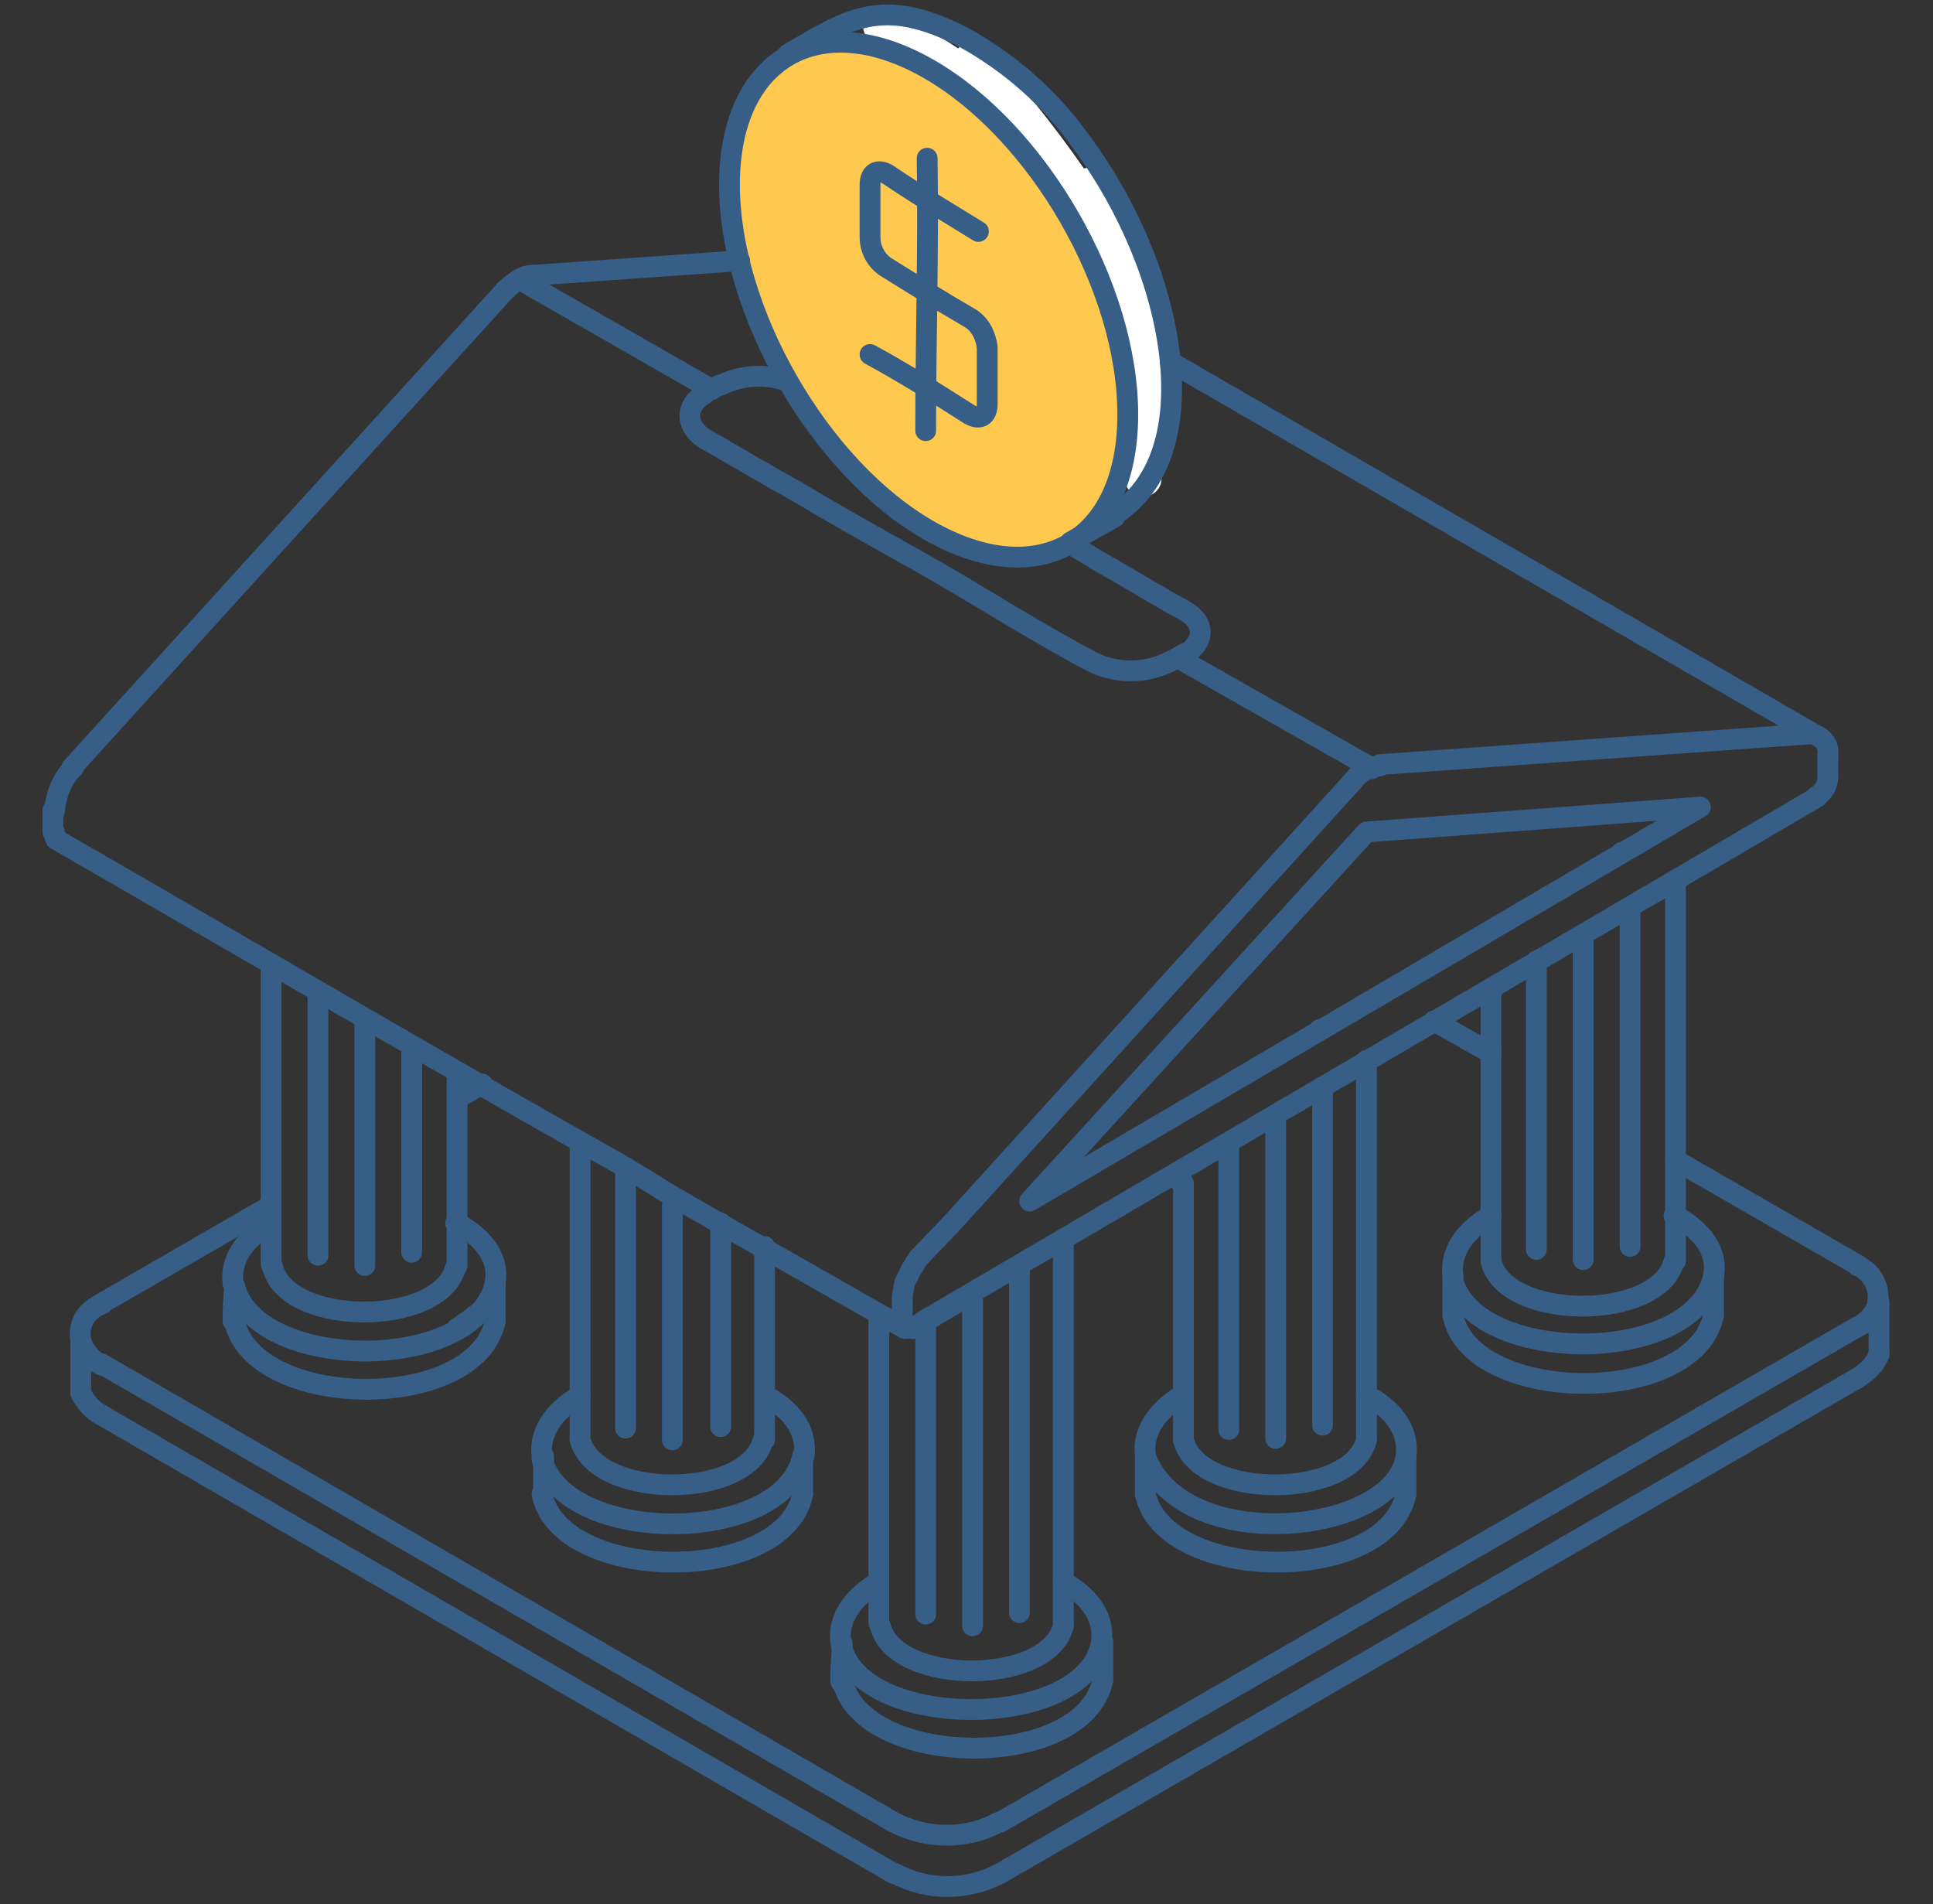
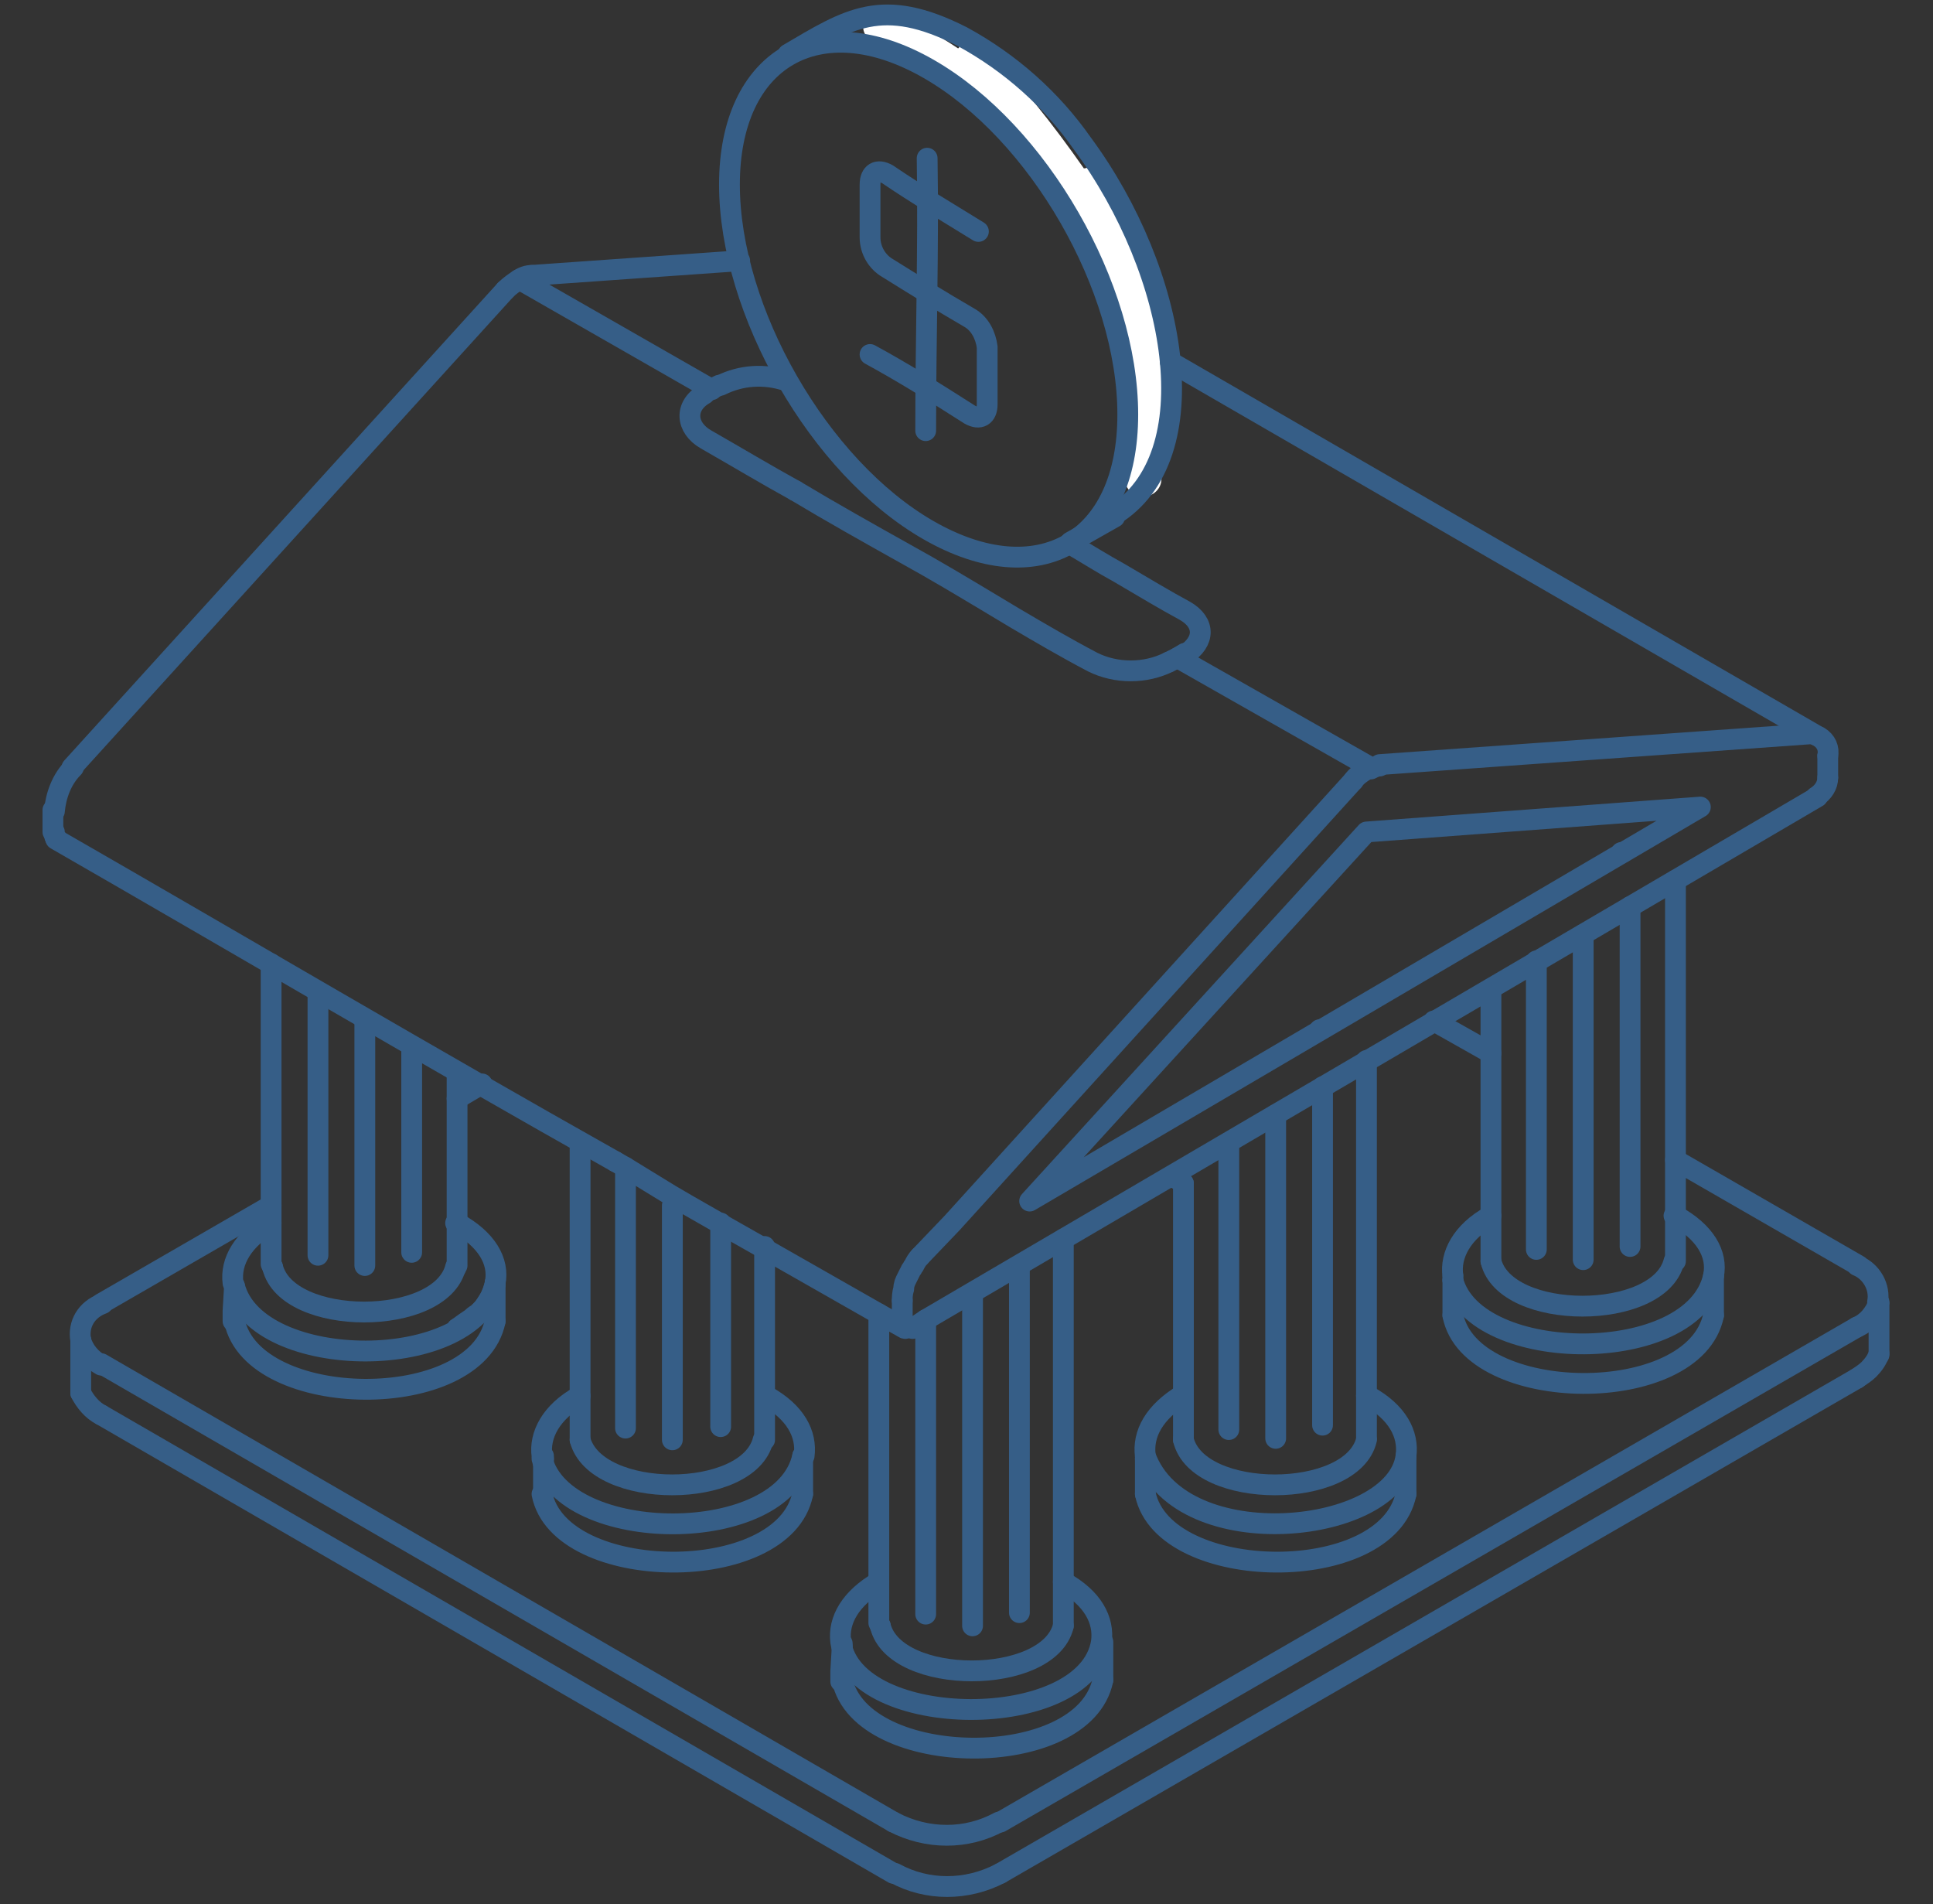
<svg xmlns="http://www.w3.org/2000/svg" version="1.1" id="圖層_1" x="0px" y="0px" viewBox="0 0 132 130" style="enable-background:new 0 0 132 130;" xml:space="preserve">
  <rect x="0" y="0" width="132" height="130" fill="#333333" stroke="none" />
  <style type="text/css">
	.st0{fill-rule:evenodd;clip-rule:evenodd;fill:#FFFFFF;}
	.st1{fill:#FFC94F;}
	.st2{fill:none;stroke:#365E87;stroke-width:1.42;stroke-linecap:round;stroke-linejoin:round;}
</style>
  <g id="ic_pdt_05" transform="translate(.813 .296)">
    <path id="Path_649" class="st0" d="M76.6,16.2c-0.1-0.2-0.3-0.4-0.5-0.5l0,0c-0.2-0.3-0.3-0.5-0.5-0.8c-0.2-1-0.4-1.9-0.7-2.9   c-0.1-0.6-0.7-1-1.3-0.9c-0.1,0-0.2,0.1-0.4,0.1c-2.1-3-4.3-5.8-6.9-8.4c-0.4-0.5-1.2-0.5-1.6-0.1C64.7,2.9,64.7,3,64.6,3   c-1.5-1-3-1.8-4.6-2.6c-1.4-0.7-2.7,1.4-1.2,2.1c3.8,1.7,7.2,4.1,10.1,7.1c0.1,0.1,0.2,0.2,0.3,0.2c1.5,1.9,2.8,3.9,4.1,6   c0.3,1.2,0.6,2.4,0.9,3.5c0.3,1.1,0.5,3.3,1.7,3.9c0.1,0,0.2,0.1,0.2,0.1c0.3,3.1-0.1,6.3-0.1,9.1c0,0.7,0.6,1.2,1.3,1.2   c0.6,0,1.2-0.5,1.2-1.2C78.5,27.2,79.3,21.1,76.6,16.2L76.6,16.2z" />
    <g id="Group_245" transform="translate(0 .406)">
-       <path id="Path_650" class="st1" d="M76.1,28c-0.9-6.4-1.8-12.6-6.1-17.7c-3.8-4.6-10.5-11-16.8-6.6c-1.8-0.1-3.5,1.1-3.8,2.9    c-0.6,3.1-0.8,6.2-0.7,9.3c0.3,0.5,0.6,1.1,0.8,1.7c0.1,0.2,0.2,0.5,0.3,0.7c0.2,0.4,0.4,0.7,0.6,1.1c0.2,0.5,0.5,1,0.7,1.5    c0.2,0.3,0.3,0.6,0.5,0.9c0.1,0.2,0.6,0.9,0.2,0.3c1.1,1.4,1.8,3.1,1.9,4.8c1.3,1.4,2.6,2.8,3.9,4.2c1.9,2,3.8,4.1,6.3,5.2    C70.1,39.3,77.1,35.1,76.1,28L76.1,28z" />
      <g id="ic_oversea">
        <path id="Path_651" class="st2" d="M53,3c4.1-2.4,6.4-4,11.9-1.2c3.3,1.8,6.1,4.3,8.2,7.3c6.5,8.8,8.7,21.4,2.1,25.4" />
        <path id="Path_652" class="st2" d="M62.6,4c7.5,4.3,13.6,14.9,13.6,23.6s-6.1,12.2-13.6,7.9S49,20.5,49,11.9S55.1-0.3,62.6,4z" />
        <path id="Path_653" class="st2" d="M80,94.5c-2,1.2-2.8,2.7-2.6,4.2c2.5,6.9,17.1,5.4,17.8,0c0.2-1.5-0.6-3-2.6-4.1     c0,0-0.1,0-0.1,0" />
        <path id="Path_654" class="st2" d="M59.2,107.3c-1.9,1.1-2.8,2.6-2.6,4.1c0.9,6.1,16.8,6.2,17.8,0c0.2-1.5-0.6-3-2.6-4.1" />
        <path id="Line_322" class="st2" d="M127.5,88.3v3.5" />
        <path id="Path_655" class="st2" d="M127.5,91.7c-0.1,0.4-0.4,0.8-0.7,1.1c-0.2,0.2-0.5,0.4-0.8,0.6" />
        <path id="Line_323" class="st2" d="M126,93.4l-58.5,33.8" />
        <path id="Path_656" class="st2" d="M67.5,127.2c-2.3,1.2-5,1.2-7.2,0" />
        <path id="Line_324" class="st2" d="M60.2,127.2L6.1,95.9" />
        <path id="Path_657" class="st2" d="M6.1,95.9C5.5,95.6,5,95,4.7,94.4" />
        <path id="Path_658" class="st2" d="M4.7,94.4l0-0.1v-3.5" />
        <path id="Path_659" class="st2" d="M4.7,90.8c0.2,0.7,0.7,1.3,1.4,1.7" />
        <path id="Line_325" class="st2" d="M6.1,92.4l54.1,31.3" />
        <path id="Path_660" class="st2" d="M60.2,123.7c2.3,1.2,5,1.2,7.2,0" />
        <path id="Line_326" class="st2" d="M67.5,123.7L126,89.9" />
        <path id="Path_661" class="st2" d="M126,89.9c0.7-0.3,1.2-0.9,1.5-1.7" />
        <path id="Line_327" class="st2" d="M113.6,78.5l12.5,7.2" />
        <path id="Path_662" class="st2" d="M126,85.7c1,0.4,1.6,1.5,1.4,2.5" />
        <path id="Path_663" class="st2" d="M4.7,90.8c-0.2-1.1,0.4-2.1,1.5-2.5" />
        <path id="Line_328" class="st2" d="M6.1,88.3l11.6-6.7" />
        <path id="Line_329" class="st2" d="M30.4,74.3l1.7-1" />
        <path id="Line_330" class="st2" d="M101,71.2L97.1,69" />
        <path id="Path_664" class="st2" d="M56.7,111.7l-0.1,1.7v0.7" />
        <path id="Path_665" class="st2" d="M56.7,114c1.3,6.1,16.5,6.3,17.8,0" />
        <path id="Line_331" class="st2" d="M74.5,114v-2.6" />
        <path id="Line_332" class="st2" d="M56.7,111.7l0-0.2" />
        <path id="Path_666" class="st2" d="M59.2,89v21.1l0.1,0.2" />
        <path id="Path_667" class="st2" d="M59.3,110.3c1,4.1,11.5,4.1,12.5,0" />
        <path id="Path_668" class="st2" d="M71.8,110.3l0-0.2V83.9" />
        <path id="Line_333" class="st2" d="M68.8,109.4V85.8" />
        <path id="Line_334" class="st2" d="M65.6,110.3V87.6" />
        <path id="Line_335" class="st2" d="M62.4,89.4v20.1" />
        <path id="Path_669" class="st2" d="M98.4,86.7l0,1.7v0.7" />
        <path id="Path_670" class="st2" d="M98.4,89.1c1.2,6.1,16.5,6.3,17.8,0" />
        <path id="Line_336" class="st2" d="M116.2,89.1v-2.6" />
        <path id="Path_671" class="st2" d="M116.2,86.4c-1.3,6.2-16.3,6.1-17.8,0.3" />
        <path id="Line_337" class="st2" d="M98.4,86.7l0-0.3" />
        <path id="Path_672" class="st2" d="M101,82.3c-2,1.1-2.8,2.7-2.6,4.1 M116.2,86.4c0.3-1.5-0.6-3-2.6-4.1c0,0,0,0-0.1,0" />
        <path id="Line_338" class="st2" d="M113,55.7L113,55.7" />
        <path id="Line_339" class="st2" d="M109.9,57.5l0.1,0" />
        <path id="Path_673" class="st2" d="M113.6,59.4v25.8l0,0.2" />
        <path id="Path_674" class="st2" d="M113.5,85.4c-1,4.1-11.5,4.1-12.5,0" />
        <path id="Path_675" class="st2" d="M101,85.4l0-0.2V66.8" />
        <path id="Line_340" class="st2" d="M110.5,61.2v23.2" />
        <path id="Line_341" class="st2" d="M107.3,85.3V63.1" />
        <path id="Line_342" class="st2" d="M104.1,84.6V64.9" />
        <path id="Path_676" class="st2" d="M80,80.1c-0.2-0.2-0.5-0.3-0.7-0.5" />
        <path id="Path_677" class="st2" d="M36.3,98.9l0,1.7v0.7" />
        <path id="Path_678" class="st2" d="M36.2,101.3c1.2,6.1,16.5,6.3,17.8,0" />
        <path id="Line_343" class="st2" d="M54,101.3v-2.6" />
        <path id="Path_679" class="st2" d="M54,98.7c-1.3,6.2-16.3,6.1-17.8,0.2" />
        <path id="Line_344" class="st2" d="M36.3,98.9l0-0.2" />
        <path id="Path_680" class="st2" d="M38.8,94.6c-2,1.1-2.8,2.7-2.6,4.1 M54.1,98.7c0.2-1.5-0.6-3-2.6-4.1" />
        <path id="Path_681" class="st2" d="M38.8,77.7v19.7l0,0.2" />
        <path id="Path_682" class="st2" d="M38.8,97.6c1.1,4.1,11.5,4.1,12.5,0" />
        <path id="Path_683" class="st2" d="M51.4,97.6l0-0.2v-13" />
        <path id="Line_345" class="st2" d="M48.4,96.7V82.8" />
        <path id="Line_346" class="st2" d="M45.1,97.6v-16" />
        <path id="Line_347" class="st2" d="M41.9,79v17.8" />
        <path id="Path_684" class="st2" d="M15.2,87.1l-0.1,1.7v0.7" />
        <path id="Path_685" class="st2" d="M15.2,89.5c1.3,6.1,16.5,6.3,17.8,0" />
        <path id="Line_348" class="st2" d="M33,89.5v-2.6" />
        <path id="Path_686" class="st2" d="M33,86.9c-1.3,6.2-16.3,6.1-17.8,0.2" />
-         <path id="Line_349" class="st2" d="M15.2,87.1l-0.1-0.2" />
        <path id="Path_687" class="st2" d="M17.7,82.8c-1.9,1.1-2.8,2.6-2.6,4.1" />
        <path id="Line_350" class="st2" d="M30.4,90L30.4,90" />
        <path id="Path_688" class="st2" d="M30.4,90c0.4-0.3,0.7-0.5,1-0.7c0.1-0.1,0.2-0.2,0.4-0.3c0.1-0.1,0.2-0.2,0.3-0.3     c0.2-0.2,0.3-0.4,0.5-0.7c0.2-0.3,0.3-0.7,0.4-1v-0.1c0.3-1.5-0.6-3-2.6-4.1c0,0,0,0-0.1,0" />
        <path id="Path_689" class="st2" d="M30.4,72.8v12.9l-0.1,0.2" />
        <path id="Path_690" class="st2" d="M30.3,85.8c-1,4.1-11.5,4.1-12.5,0" />
        <path id="Path_691" class="st2" d="M17.8,85.8l-0.1-0.2V65.1" />
        <path id="Line_351" class="st2" d="M27.3,84.8V71" />
        <path id="Line_352" class="st2" d="M24.1,85.7V69.1" />
        <path id="Line_353" class="st2" d="M20.9,85V67.3" />
        <path id="Path_692" class="st2" d="M77.4,98.9l0,1.7v0.7" />
        <path id="Path_693" class="st2" d="M77.4,101.3c1.3,6.1,16.5,6.3,17.8,0" />
        <path id="Line_354" class="st2" d="M95.2,101.3v-2.6" />
        <path id="Line_355" class="st2" d="M77.4,98.9l0-0.2" />
        <path id="Path_694" class="st2" d="M92.5,71.7v25.6l0,0.2" />
        <path id="Path_695" class="st2" d="M92.5,97.6c-1,4.1-11.5,4.1-12.5,0" />
        <path id="Path_696" class="st2" d="M80,97.6l0-0.2V80.1" />
        <path id="Line_356" class="st2" d="M89.3,69.6L89.3,69.6" />
        <path id="Line_357" class="st2" d="M89.5,73.5v23.1" />
        <path id="Line_358" class="st2" d="M86.3,75.4v22.1" />
        <path id="Line_359" class="st2" d="M83.1,77.3v19.6" />
        <path id="Line_360" class="st2" d="M122.8,49.4l-29.4,2.1" />
        <path id="Path_697" class="st2" d="M93.4,51.6c-0.2,0-0.4,0.1-0.6,0.2" />
        <path id="Path_698" class="st2" d="M92.7,51.7C92.7,51.7,92.7,51.8,92.7,51.7c-0.2,0.1-0.2,0.1-0.3,0.2c-0.3,0.2-0.6,0.4-0.8,0.7     " />
        <path id="Path_699" class="st2" d="M91.6,52.6L64.2,82.8L62,85.1" />
        <path id="Path_700" class="st2" d="M62,85.1c-0.2,0.2-0.3,0.4-0.4,0.6c-0.1,0.1-0.1,0.2-0.2,0.3c-0.1,0.2-0.2,0.4-0.3,0.6     c-0.1,0.2-0.2,0.4-0.2,0.7c-0.1,0.3-0.1,0.6-0.1,0.8" />
        <path id="Line_361" class="st2" d="M60.8,88.1v1.5" />
        <path id="Path_701" class="st2" d="M60.8,89.6c0,0.1,0,0.2,0.1,0.3c0,0.1,0.1,0.1,0.1,0.1" />
        <path id="Line_362" class="st2" d="M123.2,49.5L79.1,24" />
        <path id="Path_702" class="st2" d="M41.2,78.6c-12.8-7.2-25.5-14.7-38.2-22" />
        <path id="Path_703" class="st2" d="M3.1,56.6c-0.2-0.1-0.2-0.2-0.2-0.5" />
        <path id="Line_363" class="st2" d="M2.8,56.1l0-1.5" />
        <path id="Path_704" class="st2" d="M2.9,54.7c0.1-1.1,0.5-2.2,1.3-3" />
        <path id="Line_364" class="st2" d="M4.1,51.7l29.6-32.6" />
        <path id="Path_705" class="st2" d="M33.7,19.1c0.3-0.3,0.6-0.5,0.9-0.7" />
        <path id="Line_365" class="st2" d="M35.5,18.1l14.2-1" />
-         <path id="Path_706" class="st2" d="M65.6,87.6l-3.2,1.9L61.5,90" />
        <path id="Path_707" class="st2" d="M60.8,89.9L59.2,89l-7.9-4.5l-3-1.7l-2.1-1.2l-1.2-0.7L41.9,79l-0.7-0.4" />
        <path id="Line_366" class="st2" d="M124,50.9v1.5" />
        <path id="Path_708" class="st2" d="M124,52.4c0,0.5-0.3,1-0.8,1.3" />
        <path id="Path_709" class="st2" d="M123.3,53.7C103,65.6,82.7,77.5,62.4,89.4L61.5,90" />
        <path id="Path_710" class="st2" d="M123.4,49.6c0.5,0.3,0.7,0.8,0.6,1.3" />
        <path id="Path_711" class="st2" d="M115.3,54.4L69.5,81.3l23-25.2L115.3,54.4z" />
        <path id="Path_712" class="st2" d="M92.8,51.7L92.8,51.7l-13.2-7.5" />
        <path id="Line_367" class="st2" d="M47.8,25.9l-13.1-7.5" />
        <path id="Path_713" class="st2" d="M34.6,18.4c0.3-0.2,0.6-0.3,0.9-0.3" />
        <path id="Path_714" class="st2" d="M72.2,36.4C72.2,36.4,72.2,36.4,72.2,36.4c1.2,0.7,2.3,1.4,3.4,2c1.7,1,3.2,1.9,4.5,2.6     c1.4,0.8,1.4,2.1,0,3" />
        <path id="Path_715" class="st2" d="M80.1,43.9l-0.5,0.3L79,44.5" />
        <path id="Path_716" class="st2" d="M53.5,32.8c-2-1.1-4-2.3-6.1-3.5c-1.4-0.8-1.5-2.3-0.1-3.1" />
        <path id="Path_717" class="st2" d="M47.2,26.2l0.5-0.3l0.6-0.3" />
        <path id="Path_718" class="st2" d="M48.4,25.6c1.4-0.7,3-0.8,4.5-0.3" />
        <path id="Path_719" class="st2" d="M53.5,32.8c2.5,1.5,5,2.9,7.5,4.3c2,1.1,4,2.3,6,3.5c0.5,0.3,1,0.6,1.5,0.9c1.7,1,3.4,2,5.3,3     c1.6,0.8,3.6,0.8,5.2,0" />
        <path id="Line_368" class="st2" d="M75.3,34.6l-3,1.7" />
        <path id="Path_720" class="st2" d="M58.6,23.5c2.2,1.2,4.3,2.5,6.8,4.1c0.7,0.4,1.2,0.1,1.2-0.7V23c-0.1-0.8-0.5-1.6-1.2-2     c-1.9-1.1-4-2.4-5.6-3.4c-0.7-0.4-1.2-1.2-1.2-2.1c0-1.1,0-2.2,0-3.6c0-0.8,0.5-1.1,1.2-0.7c1.9,1.3,4.1,2.6,6.2,3.9" />
        <path id="Path_721" class="st2" d="M62.5,10.1c0.1,6.2-0.1,12.3-0.1,18.6" />
      </g>
    </g>
  </g>
</svg>